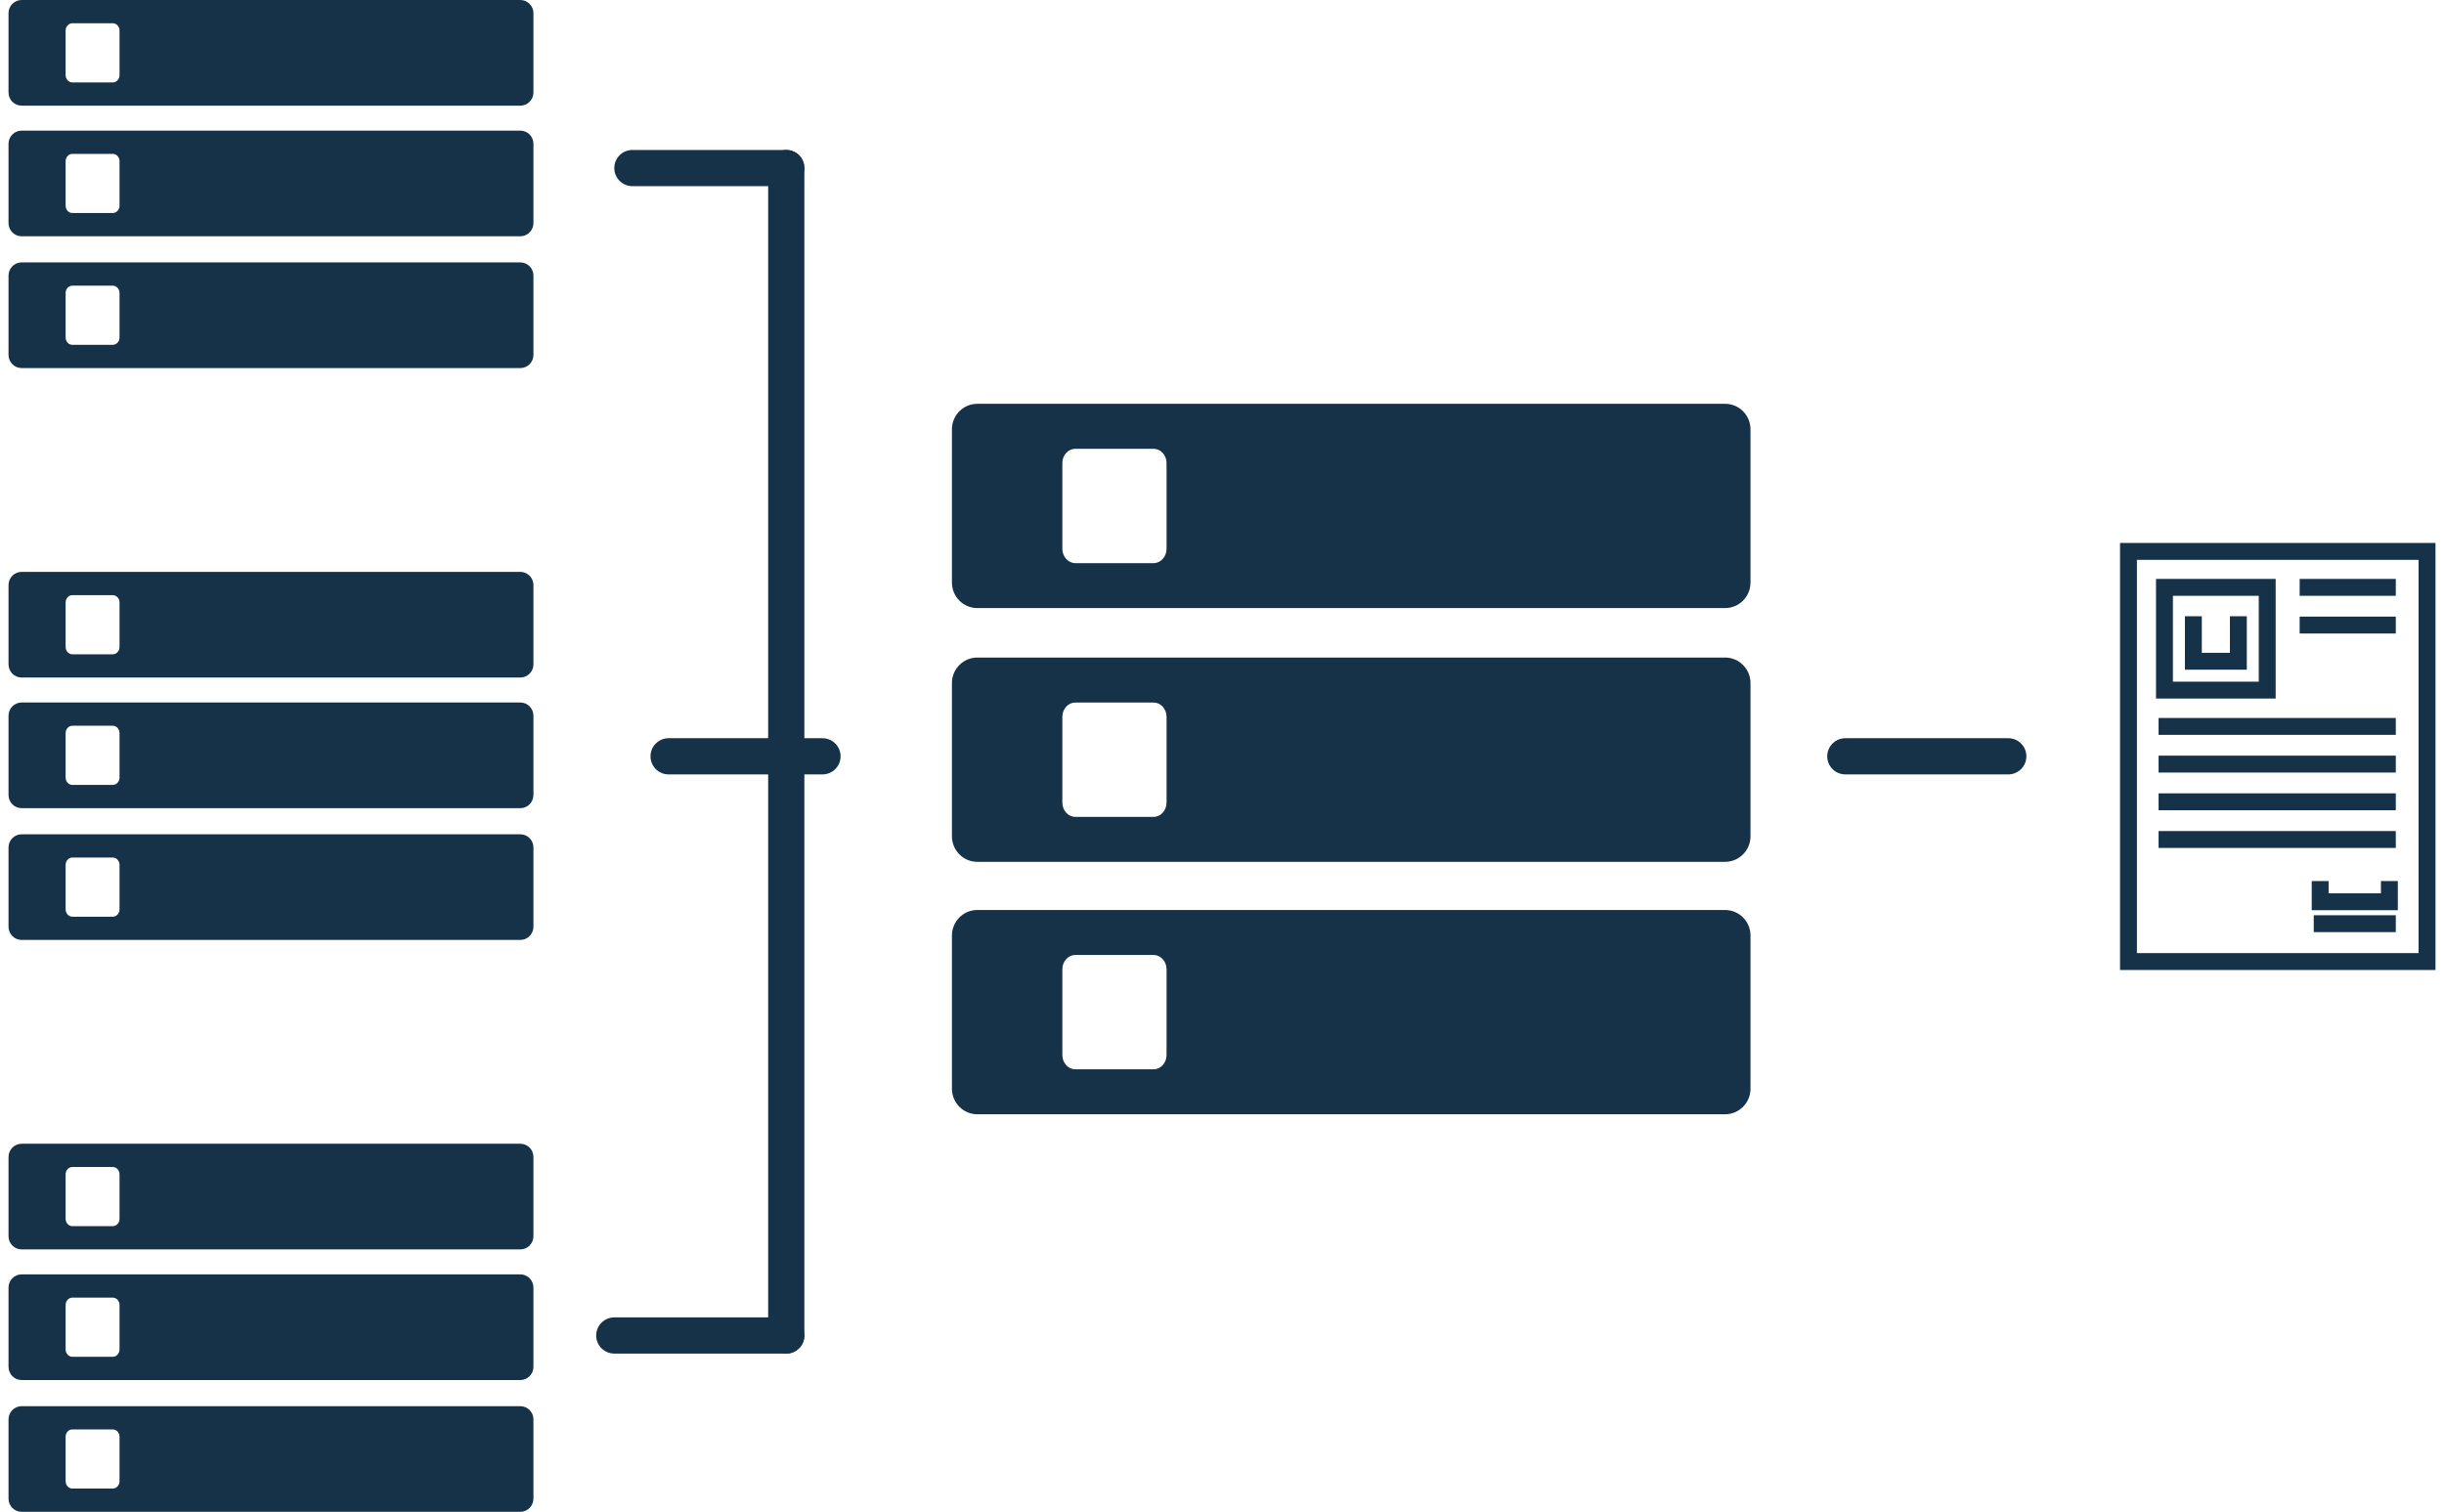
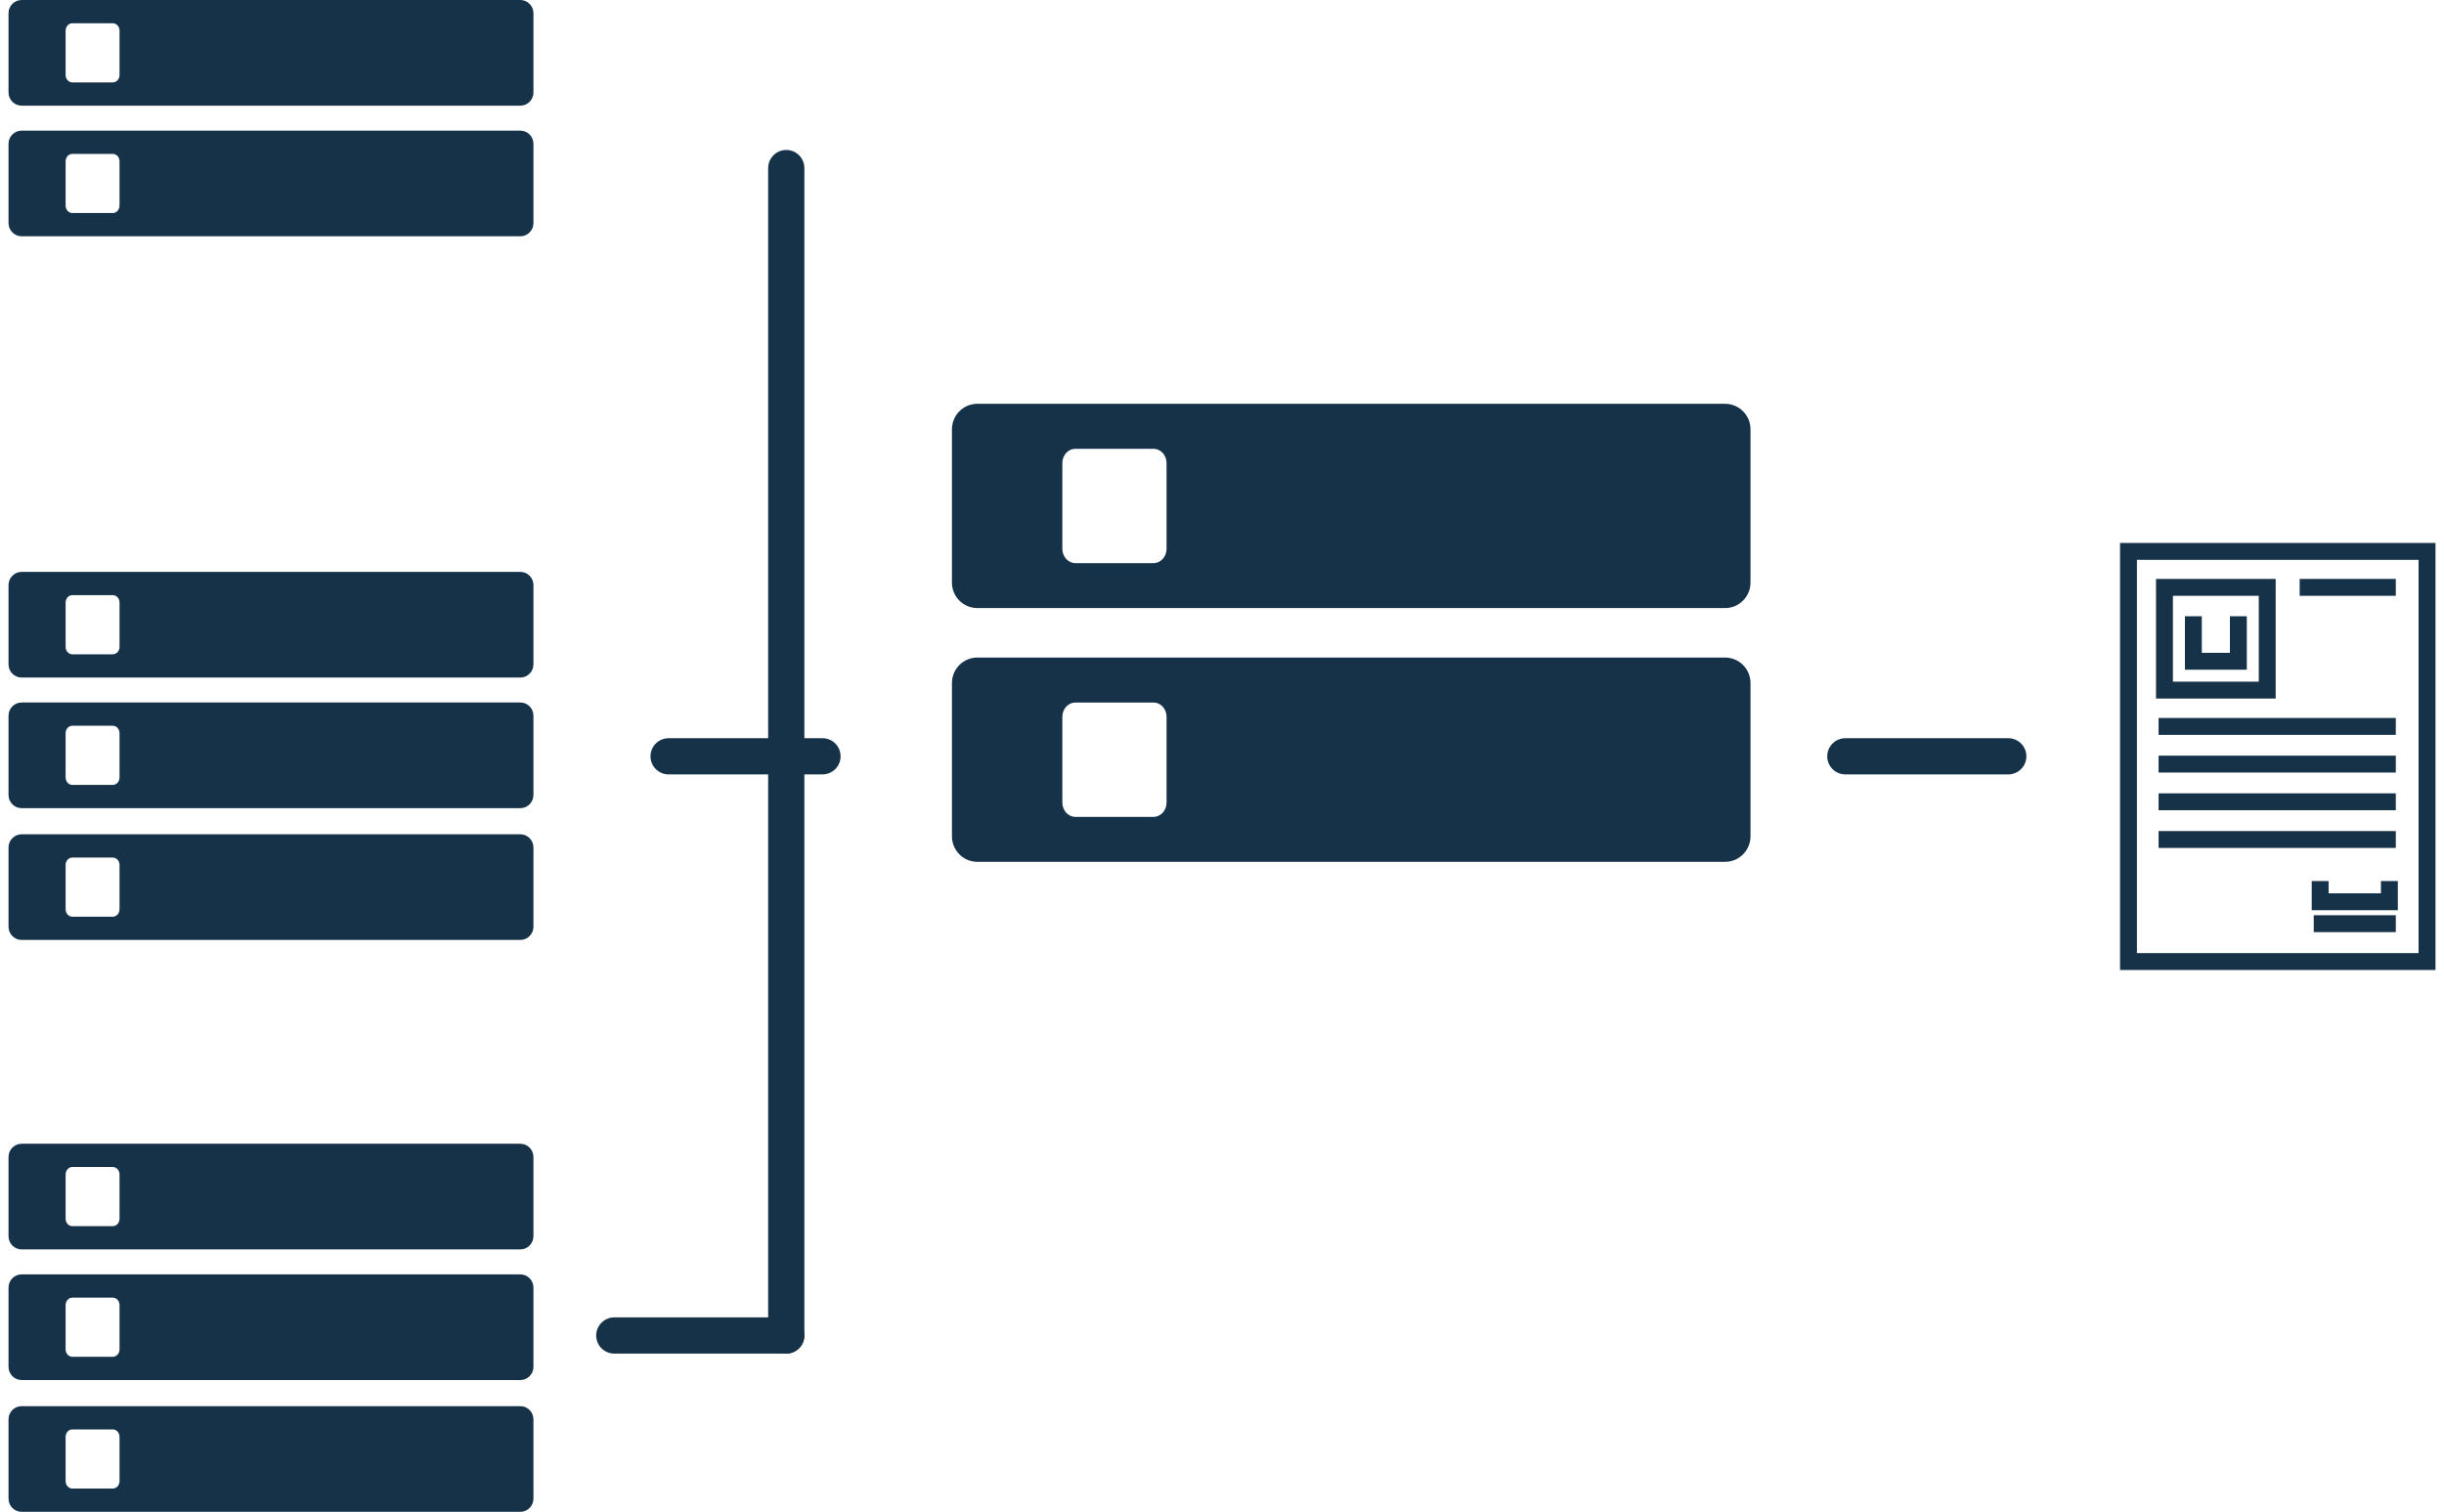
<svg xmlns="http://www.w3.org/2000/svg" viewBox="0 0 337.5 208.82" height="208.82" width="337.5" xml:space="preserve" version="1.1" id="svg3327">
  <defs id="defs3331" />
  <g transform="matrix(1.25,0,0,-1.25,0,208.82)" id="g3335">
    <g transform="matrix(0.1,0,0,0.1,-0.291,-59.006)" id="g3337">
      <path id="path3339" style="fill:none;stroke:#163249;stroke-width:18.66;stroke-linecap:butt;stroke-linejoin:miter;stroke-miterlimit:10;stroke-dasharray:none;stroke-opacity:1" d="m 2354.34,1198.1 329.832,0 0,453.223 -329.832,0 0,-453.223 z" />
      <path id="path3341" style="fill:none;stroke:#163249;stroke-width:18.66;stroke-linecap:butt;stroke-linejoin:miter;stroke-miterlimit:10;stroke-dasharray:none;stroke-opacity:1" d="m 2394.1,1498.05 113.52,0 0,113.535 -113.52,0 0,-113.535 z" />
      <path id="path3343" style="fill:none;stroke:#163249;stroke-width:18.66;stroke-linecap:butt;stroke-linejoin:miter;stroke-miterlimit:10;stroke-dasharray:none;stroke-opacity:1" d="m 2475.73,1579.67 0,-49.74 -49.71,0 0,49.74" />
      <path id="path3345" style="fill:none;stroke:#163249;stroke-width:18.66;stroke-linecap:butt;stroke-linejoin:miter;stroke-miterlimit:10;stroke-dasharray:none;stroke-opacity:1" d="m 2387.59,1457.93 262.08,0" />
      <path id="path3347" style="fill:none;stroke:#163249;stroke-width:18.66;stroke-linecap:butt;stroke-linejoin:miter;stroke-miterlimit:10;stroke-dasharray:none;stroke-opacity:1" d="m 2387.59,1416.29 262.08,0" />
      <path id="path3349" style="fill:none;stroke:#163249;stroke-width:18.66;stroke-linecap:butt;stroke-linejoin:miter;stroke-miterlimit:10;stroke-dasharray:none;stroke-opacity:1" d="m 2387.59,1374.64 262.08,0" />
      <path id="path3351" style="fill:none;stroke:#163249;stroke-width:18.66;stroke-linecap:butt;stroke-linejoin:miter;stroke-miterlimit:10;stroke-dasharray:none;stroke-opacity:1" d="m 2543.45,1611.59 106.22,0" />
-       <path id="path3353" style="fill:none;stroke:#163249;stroke-width:18.66;stroke-linecap:butt;stroke-linejoin:miter;stroke-miterlimit:10;stroke-dasharray:none;stroke-opacity:1" d="m 2543.45,1569.93 106.22,0" />
      <path id="path3355" style="fill:none;stroke:#163249;stroke-width:18.66;stroke-linecap:butt;stroke-linejoin:miter;stroke-miterlimit:10;stroke-dasharray:none;stroke-opacity:1" d="m 2387.59,1332.98 262.08,0" />
      <path id="path3357" style="fill:none;stroke:#163249;stroke-width:18.66;stroke-linecap:butt;stroke-linejoin:miter;stroke-miterlimit:10;stroke-dasharray:none;stroke-opacity:1" d="m 2649.67,1239.96 -90.67,0" />
      <path id="path3359" style="fill:none;stroke:#163249;stroke-width:18.66;stroke-linecap:butt;stroke-linejoin:miter;stroke-miterlimit:10;stroke-dasharray:none;stroke-opacity:1" d="m 2642.56,1287.05 0,-22.88 -76.45,0 0,22.88" />
      <path id="path3361" style="fill:none;stroke:#163249;stroke-width:40;stroke-linecap:round;stroke-linejoin:miter;stroke-miterlimit:10;stroke-dasharray:none;stroke-opacity:1" d="m 741.539,1424.91 170,0" />
      <path id="path3363" style="fill:none;stroke:#163249;stroke-width:40;stroke-linecap:round;stroke-linejoin:miter;stroke-miterlimit:10;stroke-dasharray:none;stroke-opacity:1" d="m 2041.54,1424.91 180,0" />
-       <path id="path3365" style="fill:none;stroke:#163249;stroke-width:40;stroke-linecap:round;stroke-linejoin:miter;stroke-miterlimit:10;stroke-dasharray:none;stroke-opacity:1" d="m 701.539,2074.91 170,0" />
      <path id="path3367" style="fill:none;stroke:#163249;stroke-width:40;stroke-linecap:round;stroke-linejoin:miter;stroke-miterlimit:10;stroke-dasharray:none;stroke-opacity:1" d="m 681.539,784.91 190,0" />
      <path id="path3369" style="fill:none;stroke:#163249;stroke-width:40;stroke-linecap:round;stroke-linejoin:miter;stroke-miterlimit:10;stroke-dasharray:none;stroke-opacity:1" d="m 871.539,784.91 0,1290" />
      <path id="path3371" style="fill:#163249;fill-opacity:1;fill-rule:nonzero;stroke:none" d="m 134.965,2177.7 c 0,-4.49 -3.348,-8.15 -7.453,-8.15 l -44.668,0 c -4.113,0 -7.438,3.66 -7.438,8.15 l 0,49.04 c 0,4.51 3.324,8.19 7.438,8.19 l 44.668,0 c 4.105,0 7.453,-3.68 7.453,-8.19 l 0,-49.04 z m 442.762,82.92 -550.911,0 c -8.008,0 -14.496,-6.55 -14.496,-14.59 l 0,-87.58 c 0,-8.06 6.488,-14.59 14.496,-14.59 l 550.911,0 c 8.011,0 14.5,6.53 14.5,14.59 l 0,87.58 c 0,8.04 -6.489,14.59 -14.5,14.59" />
      <path id="path3373" style="fill:#163249;fill-opacity:1;fill-rule:nonzero;stroke:none" d="m 134.965,2033.39 c 0,-4.5 -3.348,-8.17 -7.453,-8.17 l -44.668,0 c -4.113,0 -7.438,3.67 -7.438,8.17 l 0,49.03 c 0,4.49 3.324,8.16 7.438,8.16 l 44.668,0 c 4.105,0 7.453,-3.67 7.453,-8.16 l 0,-49.03 z m 442.762,82.88 -550.911,0 c -8.008,0 -14.496,-6.52 -14.496,-14.59 l 0,-87.56 c 0,-8.04 6.488,-14.6 14.496,-14.6 l 550.911,0 c 8.011,0 14.5,6.56 14.5,14.6 l 0,87.56 c 0,8.07 -6.489,14.59 -14.5,14.59" />
-       <path id="path3375" style="fill:#163249;fill-opacity:1;fill-rule:nonzero;stroke:none" d="m 134.965,1887.78 c 0,-4.52 -3.348,-8.19 -7.453,-8.19 l -44.668,0 c -4.113,0 -7.438,3.67 -7.438,8.19 l 0,49.03 c 0,4.48 3.324,8.14 7.438,8.14 l 44.668,0 c 4.105,0 7.453,-3.66 7.453,-8.14 l 0,-49.03 z m 442.762,82.88 -550.911,0 c -8.008,0 -14.496,-6.52 -14.496,-14.59 l 0,-87.57 c 0,-8.07 6.488,-14.6 14.496,-14.6 l 550.911,0 c 8.011,0 14.5,6.53 14.5,14.6 l 0,87.57 c 0,8.07 -6.489,14.59 -14.5,14.59" />
      <path id="path3377" style="fill:#163249;fill-opacity:1;fill-rule:nonzero;stroke:none" d="m 1291.65,1654.16 c 0,-8.71 -6.44,-15.8 -14.38,-15.8 l -86.32,0 c -7.95,0 -14.41,7.09 -14.41,15.8 l 0,94.78 c 0,8.72 6.46,15.78 14.41,15.78 l 86.32,0 c 7.94,0 14.38,-7.06 14.38,-15.78 l 0,-94.78 z m 617.06,160.26 -826.11,0 c -15.5,0 -28.04,-12.64 -28.04,-28.21 l 0,-169.29 c 0,-15.58 12.54,-28.22 28.04,-28.22 l 826.11,0 c 15.49,0 28.06,12.64 28.06,28.22 l 0,169.29 c 0,15.57 -12.57,28.21 -28.06,28.21" />
      <path id="path3379" style="fill:#163249;fill-opacity:1;fill-rule:nonzero;stroke:none" d="m 1291.65,1373.75 c 0,-8.7 -6.44,-15.79 -14.38,-15.79 l -86.32,0 c -7.95,0 -14.41,7.09 -14.41,15.79 l 0,94.8 c 0,8.71 6.46,15.79 14.41,15.79 l 86.32,0 c 7.94,0 14.38,-7.08 14.38,-15.79 l 0,-94.8 z m 617.06,160.28 -826.11,0 c -15.5,0 -28.04,-12.63 -28.04,-28.21 l 0,-169.28 c 0,-15.59 12.54,-28.24 28.04,-28.24 l 826.11,0 c 15.49,0 28.06,12.65 28.06,28.24 l 0,169.28 c 0,15.58 -12.57,28.21 -28.06,28.21" />
-       <path id="path3381" style="fill:#163249;fill-opacity:1;fill-rule:nonzero;stroke:none" d="m 1291.65,1094.81 c 0,-8.7 -6.44,-15.79 -14.38,-15.79 l -86.32,0 c -7.95,0 -14.41,7.09 -14.41,15.79 l 0,94.79 c 0,8.71 6.46,15.79 14.41,15.79 l 86.32,0 c 7.94,0 14.38,-7.08 14.38,-15.79 l 0,-94.79 z m 617.06,160.26 -826.11,0 c -15.5,0 -28.04,-12.63 -28.04,-28.22 l 0,-169.27 c 0,-15.58 12.54,-28.23 28.04,-28.23 l 826.11,0 c 15.49,0 28.06,12.65 28.06,28.23 l 0,169.27 c 0,15.59 -12.57,28.22 -28.06,28.22" />
      <path id="path3383" style="fill:#163249;fill-opacity:1;fill-rule:nonzero;stroke:none" d="m 134.965,1545.79 c 0,-4.5 -3.348,-8.16 -7.453,-8.16 l -44.668,0 c -4.113,0 -7.438,3.66 -7.438,8.16 l 0,49.03 c 0,4.5 3.324,8.18 7.438,8.18 l 44.668,0 c 4.105,0 7.453,-3.68 7.453,-8.18 l 0,-49.03 z m 442.762,82.92 -550.911,0 c -8.008,0 -14.496,-6.57 -14.496,-14.6 l 0,-87.57 c 0,-8.08 6.488,-14.6 14.496,-14.6 l 550.911,0 c 8.011,0 14.5,6.52 14.5,14.6 l 0,87.57 c 0,8.03 -6.489,14.6 -14.5,14.6" />
      <path id="path3385" style="fill:#163249;fill-opacity:1;fill-rule:nonzero;stroke:none" d="m 134.965,1401.47 c 0,-4.5 -3.348,-8.17 -7.453,-8.17 l -44.668,0 c -4.113,0 -7.438,3.67 -7.438,8.17 l 0,49.03 c 0,4.5 3.324,8.16 7.438,8.16 l 44.668,0 c 4.105,0 7.453,-3.66 7.453,-8.16 l 0,-49.03 z m 442.762,82.9 -550.911,0 c -8.008,0 -14.496,-6.54 -14.496,-14.61 l 0,-87.56 c 0,-8.04 6.488,-14.61 14.496,-14.61 l 550.911,0 c 8.011,0 14.5,6.57 14.5,14.61 l 0,87.56 c 0,8.07 -6.489,14.61 -14.5,14.61" />
      <path id="path3387" style="fill:#163249;fill-opacity:1;fill-rule:nonzero;stroke:none" d="m 134.965,1255.86 c 0,-4.53 -3.348,-8.2 -7.453,-8.2 l -44.668,0 c -4.113,0 -7.438,3.67 -7.438,8.2 l 0,49.03 c 0,4.49 3.324,8.15 7.438,8.15 l 44.668,0 c 4.105,0 7.453,-3.66 7.453,-8.15 l 0,-49.03 z m 442.762,82.87 -550.911,0 c -8.008,0 -14.496,-6.51 -14.496,-14.57 l 0,-87.58 c 0,-8.07 6.488,-14.59 14.496,-14.59 l 550.911,0 c 8.011,0 14.5,6.52 14.5,14.59 l 0,87.58 c 0,8.06 -6.489,14.57 -14.5,14.57" />
      <path id="path3389" style="fill:#163249;fill-opacity:1;fill-rule:nonzero;stroke:none" d="m 134.965,913.871 c 0,-4.5 -3.348,-8.16 -7.453,-8.16 l -44.668,0 c -4.113,0 -7.438,3.66 -7.438,8.16 l 0,49.027 c 0,4.524 3.324,8.192 7.438,8.192 l 44.668,0 c 4.105,0 7.453,-3.668 7.453,-8.192 l 0,-49.027 z m 442.762,82.91 -550.911,0 c -8.008,0 -14.496,-6.551 -14.496,-14.601 l 0,-87.571 c 0,-8.05 6.488,-14.597 14.496,-14.597 l 550.911,0 c 8.011,0 14.5,6.547 14.5,14.597 l 0,87.571 c 0,8.05 -6.489,14.601 -14.5,14.601" />
      <path id="path3391" style="fill:#163249;fill-opacity:1;fill-rule:nonzero;stroke:none" d="m 134.965,769.551 c 0,-4.512 -3.348,-8.18 -7.453,-8.18 l -44.668,0 c -4.113,0 -7.438,3.668 -7.438,8.18 l 0,49.031 c 0,4.496 3.324,8.156 7.438,8.156 l 44.668,0 c 4.105,0 7.453,-3.66 7.453,-8.156 l 0,-49.031 z m 442.762,82.898 -550.911,0 c -8.008,0 -14.496,-6.539 -14.496,-14.609 l 0,-87.559 c 0,-8.051 6.488,-14.601 14.496,-14.601 l 550.911,0 c 8.011,0 14.5,6.55 14.5,14.601 l 0,87.559 c 0,8.07 -6.489,14.609 -14.5,14.609" />
      <path id="path3393" style="fill:#163249;fill-opacity:1;fill-rule:nonzero;stroke:none" d="m 134.965,623.941 c 0,-4.511 -3.348,-8.179 -7.453,-8.179 l -44.668,0 c -4.113,0 -7.438,3.668 -7.438,8.179 l 0,49.028 c 0,4.511 3.324,8.152 7.438,8.152 l 44.668,0 c 4.105,0 7.453,-3.641 7.453,-8.152 l 0,-49.028 z m 442.762,82.868 -550.911,0 c -8.008,0 -14.496,-6.508 -14.496,-14.579 l 0,-87.57 c 0,-8.051 6.488,-14.601 14.496,-14.601 l 550.911,0 c 8.011,0 14.5,6.55 14.5,14.601 l 0,87.57 c 0,8.071 -6.489,14.579 -14.5,14.579" />
    </g>
  </g>
</svg>